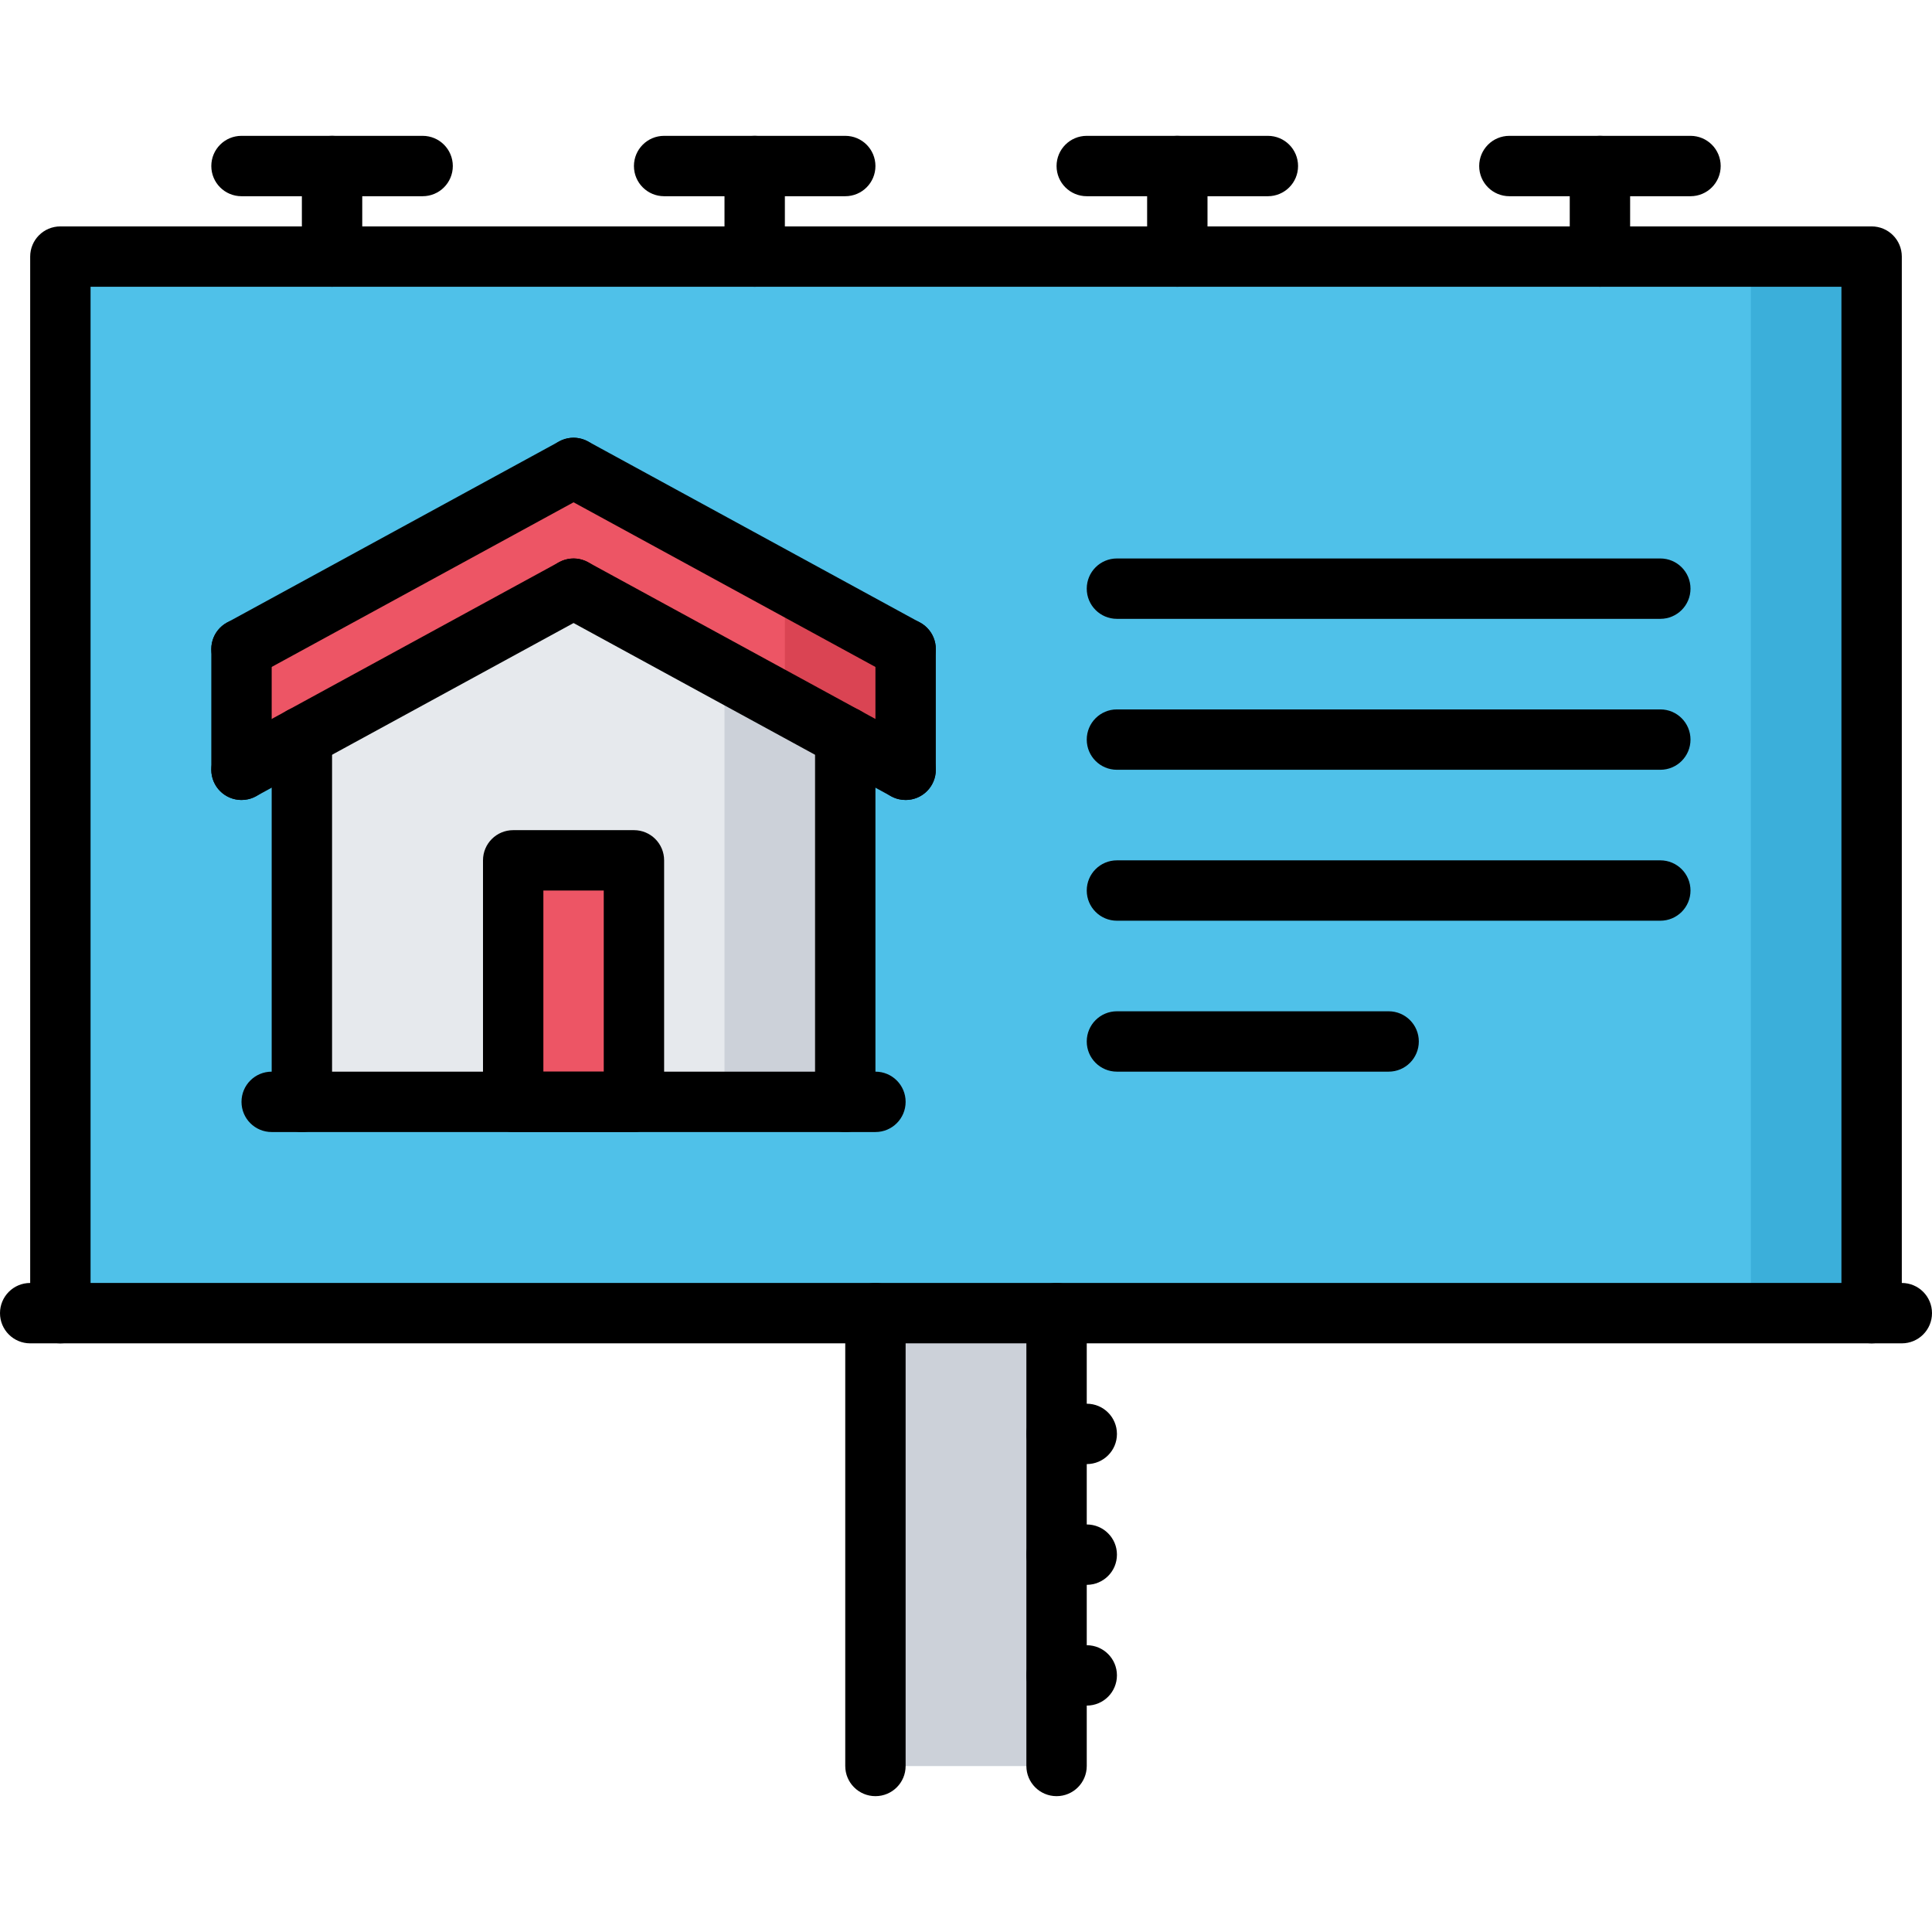
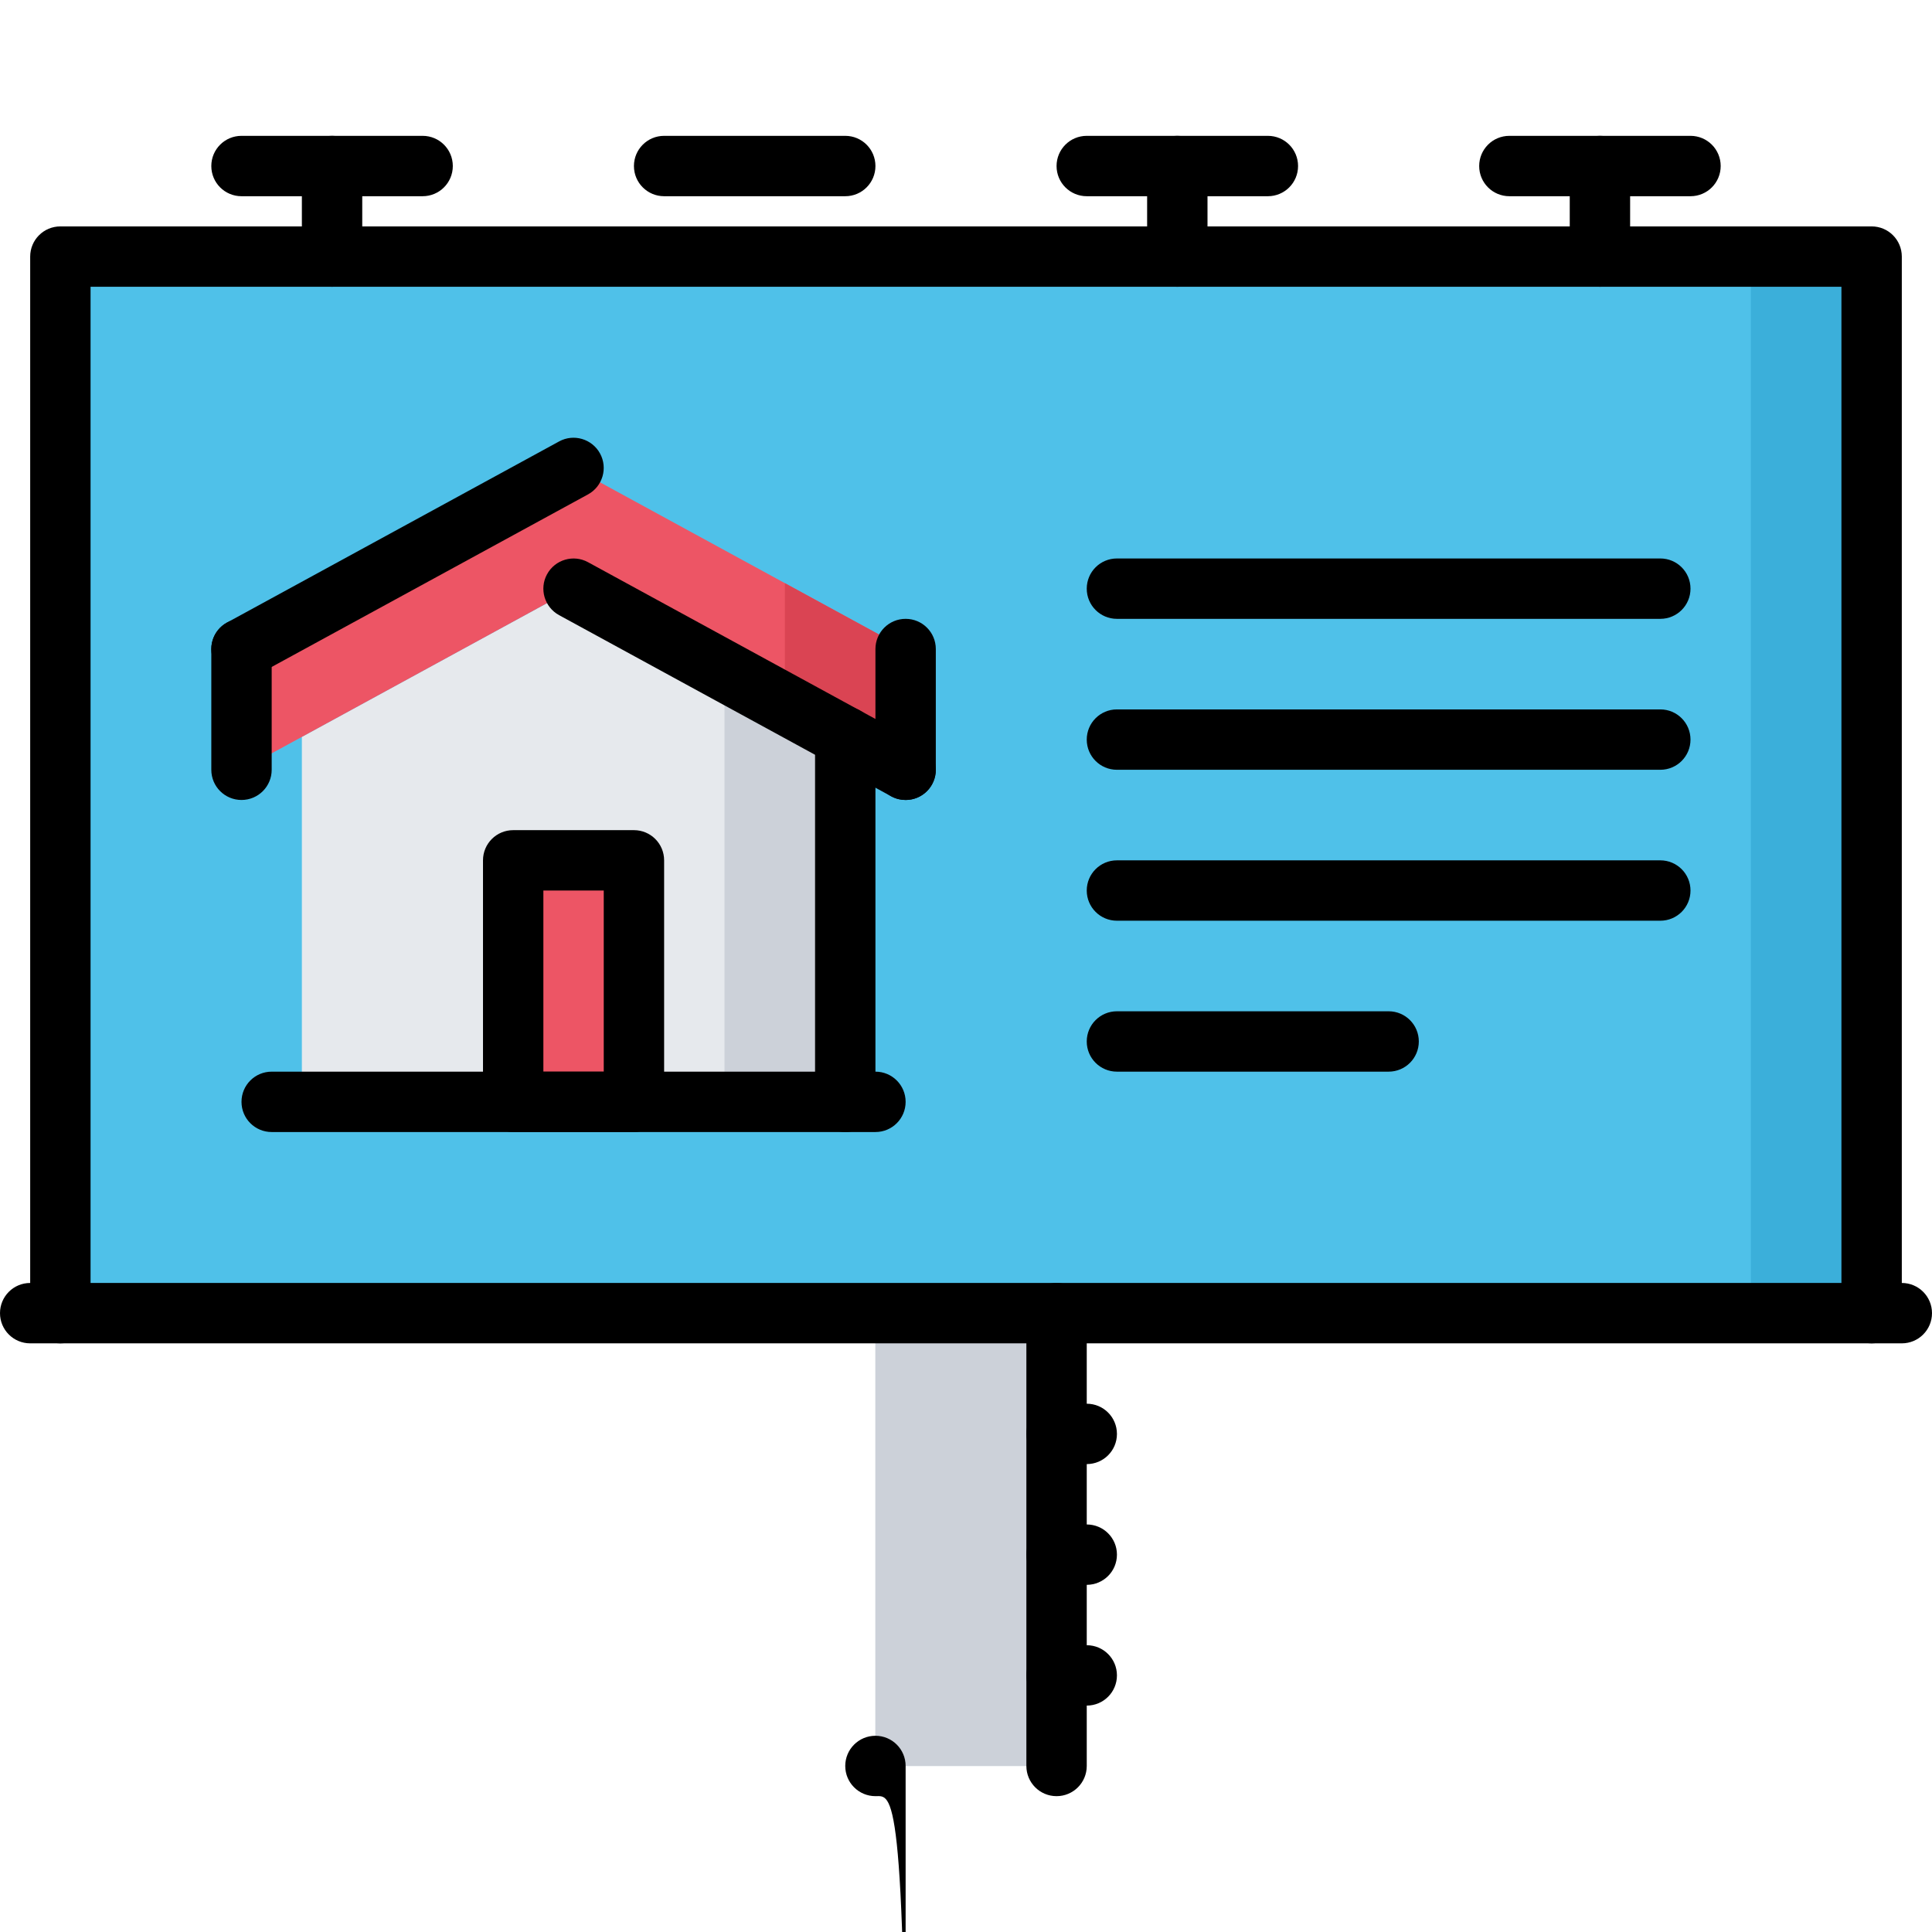
<svg xmlns="http://www.w3.org/2000/svg" version="1.1" id="Capa_1" x="0px" y="0px" viewBox="0 0 512 512" style="enable-background:new 0 0 512 512;" xml:space="preserve">
  <path style="fill:#4FC1E9;" d="M496,68v280H280h-48H16V68h72h112h112h112H496z" />
  <rect x="464" y="68" style="fill:#3BAFDA;" width="32" height="280" />
  <g>
    <polygon style="fill:#CCD1D9;" points="280,444 280,468 232,468 232,348 280,348 280,380 280,412  " />
    <polygon style="fill:#CCD1D9;" points="280,444 280,468 232,468 232,348 280,348 280,380 280,412  " />
  </g>
  <rect x="136" y="228" style="fill:#ED5565;" width="32" height="64" />
  <polygon style="fill:#E6E9ED;" points="224,195.28 224,292 168,292 168,228 136,228 136,292 80,292 80,195.28 152,156 " />
  <polygon style="fill:#CCD1D9;" points="192,177.824 192,292 224,292 224,195.28 " />
  <polygon style="fill:#ED5565;" points="240,172 240,204 224,195.28 152,156 80,195.28 64,204 64,172 152,124 " />
  <polygon style="fill:#DA4453;" points="208,186.552 224,195.28 240,204 240,172 208,154.544 " />
  <path d="M496,356c-4.424,0-8-3.576-8-8V76H24v272c0,4.424-3.576,8-8,8s-8-3.576-8-8V68c0-4.424,3.576-8,8-8h480c4.424,0,8,3.576,8,8  v280C504,352.424,500.424,356,496,356z" />
  <path d="M88,76c-4.424,0-8-3.576-8-8V44c0-4.424,3.576-8,8-8s8,3.576,8,8v24C96,72.424,92.424,76,88,76z" />
  <path d="M112,52H64c-4.424,0-8-3.576-8-8s3.576-8,8-8h48c4.424,0,8,3.576,8,8S116.424,52,112,52z" />
-   <path d="M200,76c-4.424,0-8-3.576-8-8V44c0-4.424,3.576-8,8-8s8,3.576,8,8v24C208,72.424,204.424,76,200,76z" />
  <path d="M224,52h-48c-4.424,0-8-3.576-8-8s3.576-8,8-8h48c4.424,0,8,3.576,8,8S228.424,52,224,52z" />
  <path d="M312,76c-4.424,0-8-3.576-8-8V44c0-4.424,3.576-8,8-8s8,3.576,8,8v24C320,72.424,316.424,76,312,76z" />
  <path d="M336,52h-48c-4.424,0-8-3.576-8-8s3.576-8,8-8h48c4.424,0,8,3.576,8,8S340.424,52,336,52z" />
  <path d="M424,76c-4.424,0-8-3.576-8-8V44c0-4.424,3.576-8,8-8s8,3.576,8,8v24C432,72.424,428.424,76,424,76z" />
  <path d="M448,52h-48c-4.424,0-8-3.576-8-8s3.576-8,8-8h48c4.424,0,8,3.576,8,8S452.424,52,448,52z" />
  <path d="M504,356H8c-4.424,0-8-3.576-8-8s3.576-8,8-8h496c4.424,0,8,3.576,8,8S508.424,356,504,356z" />
-   <path d="M232,476c-4.424,0-8-3.576-8-8V348c0-4.424,3.576-8,8-8s8,3.576,8,8v120C240,472.424,236.424,476,232,476z" />
+   <path d="M232,476c-4.424,0-8-3.576-8-8c0-4.424,3.576-8,8-8s8,3.576,8,8v120C240,472.424,236.424,476,232,476z" />
  <path d="M280,476c-4.424,0-8-3.576-8-8V348c0-4.424,3.576-8,8-8s8,3.576,8,8v120C288,472.424,284.424,476,280,476z" />
  <path d="M288,388h-8c-4.424,0-8-3.576-8-8s3.576-8,8-8h8c4.424,0,8,3.576,8,8S292.424,388,288,388z" />
  <path d="M288,420h-8c-4.424,0-8-3.576-8-8s3.576-8,8-8h8c4.424,0,8,3.576,8,8S292.424,420,288,420z" />
  <path d="M288,452h-8c-4.424,0-8-3.576-8-8s3.576-8,8-8h8c4.424,0,8,3.576,8,8S292.424,452,288,452z" />
-   <path d="M80,300c-4.424,0-8-3.576-8-8v-96.72c0-4.424,3.576-8,8-8s8,3.576,8,8V292C88,296.424,84.424,300,80,300z" />
  <path d="M224,300c-4.424,0-8-3.576-8-8v-96.728c0-4.424,3.576-8,8-8s8,3.576,8,8V292C232,296.424,228.424,300,224,300z" />
  <path d="M64.008,180c-2.832,0-5.576-1.504-7.032-4.168c-2.12-3.872-0.688-8.736,3.192-10.848l88-48  c3.856-2.12,8.736-0.68,10.848,3.192s0.688,8.736-3.192,10.848l-88,48C66.616,179.688,65.304,180,64.008,180z" />
-   <path d="M239.992,180c-1.296,0-2.608-0.312-3.824-0.976l-88-48c-3.88-2.12-5.312-6.976-3.192-10.848s6.992-5.312,10.848-3.192l88,48  c3.88,2.12,5.312,6.976,3.192,10.848C245.568,178.496,242.832,180,239.992,180z" />
-   <path d="M64.008,212c-2.832,0-5.576-1.504-7.032-4.168c-2.12-3.872-0.688-8.736,3.192-10.848l88-48  c3.856-2.112,8.736-0.688,10.848,3.192c2.12,3.872,0.688,8.736-3.192,10.848l-88,48C66.616,211.688,65.304,212,64.008,212z" />
  <path d="M239.992,212c-1.296,0-2.608-0.312-3.824-0.976l-88-48c-3.88-2.12-5.312-6.976-3.192-10.848  c2.12-3.88,6.992-5.304,10.848-3.192l88,48c3.88,2.12,5.312,6.976,3.192,10.848C245.568,210.496,242.832,212,239.992,212z" />
  <path d="M64,212c-4.424,0-8-3.576-8-8v-32c0-4.424,3.576-8,8-8s8,3.576,8,8v32C72,208.424,68.424,212,64,212z" />
  <path d="M240,212c-4.424,0-8-3.576-8-8v-32c0-4.424,3.576-8,8-8s8,3.576,8,8v32C248,208.424,244.424,212,240,212z" />
  <path d="M168,300h-32c-4.424,0-8-3.576-8-8v-64c0-4.424,3.576-8,8-8h32c4.424,0,8,3.576,8,8v64C176,296.424,172.424,300,168,300z   M144,284h16v-48h-16V284z" />
  <path d="M232,300H72c-4.424,0-8-3.576-8-8s3.576-8,8-8h160c4.424,0,8,3.576,8,8S236.424,300,232,300z" />
  <path d="M440,164H296c-4.424,0-8-3.576-8-8s3.576-8,8-8h144c4.424,0,8,3.576,8,8S444.424,164,440,164z" />
  <path d="M440,204H296c-4.424,0-8-3.576-8-8s3.576-8,8-8h144c4.424,0,8,3.576,8,8S444.424,204,440,204z" />
  <path d="M440,244H296c-4.424,0-8-3.576-8-8s3.576-8,8-8h144c4.424,0,8,3.576,8,8S444.424,244,440,244z" />
  <path d="M368,284h-72c-4.424,0-8-3.576-8-8s3.576-8,8-8h72c4.424,0,8,3.576,8,8S372.424,284,368,284z" />
  <g>
</g>
  <g>
</g>
  <g>
</g>
  <g>
</g>
  <g>
</g>
  <g>
</g>
  <g>
</g>
  <g>
</g>
  <g>
</g>
  <g>
</g>
  <g>
</g>
  <g>
</g>
  <g>
</g>
  <g>
</g>
  <g>
</g>
</svg>